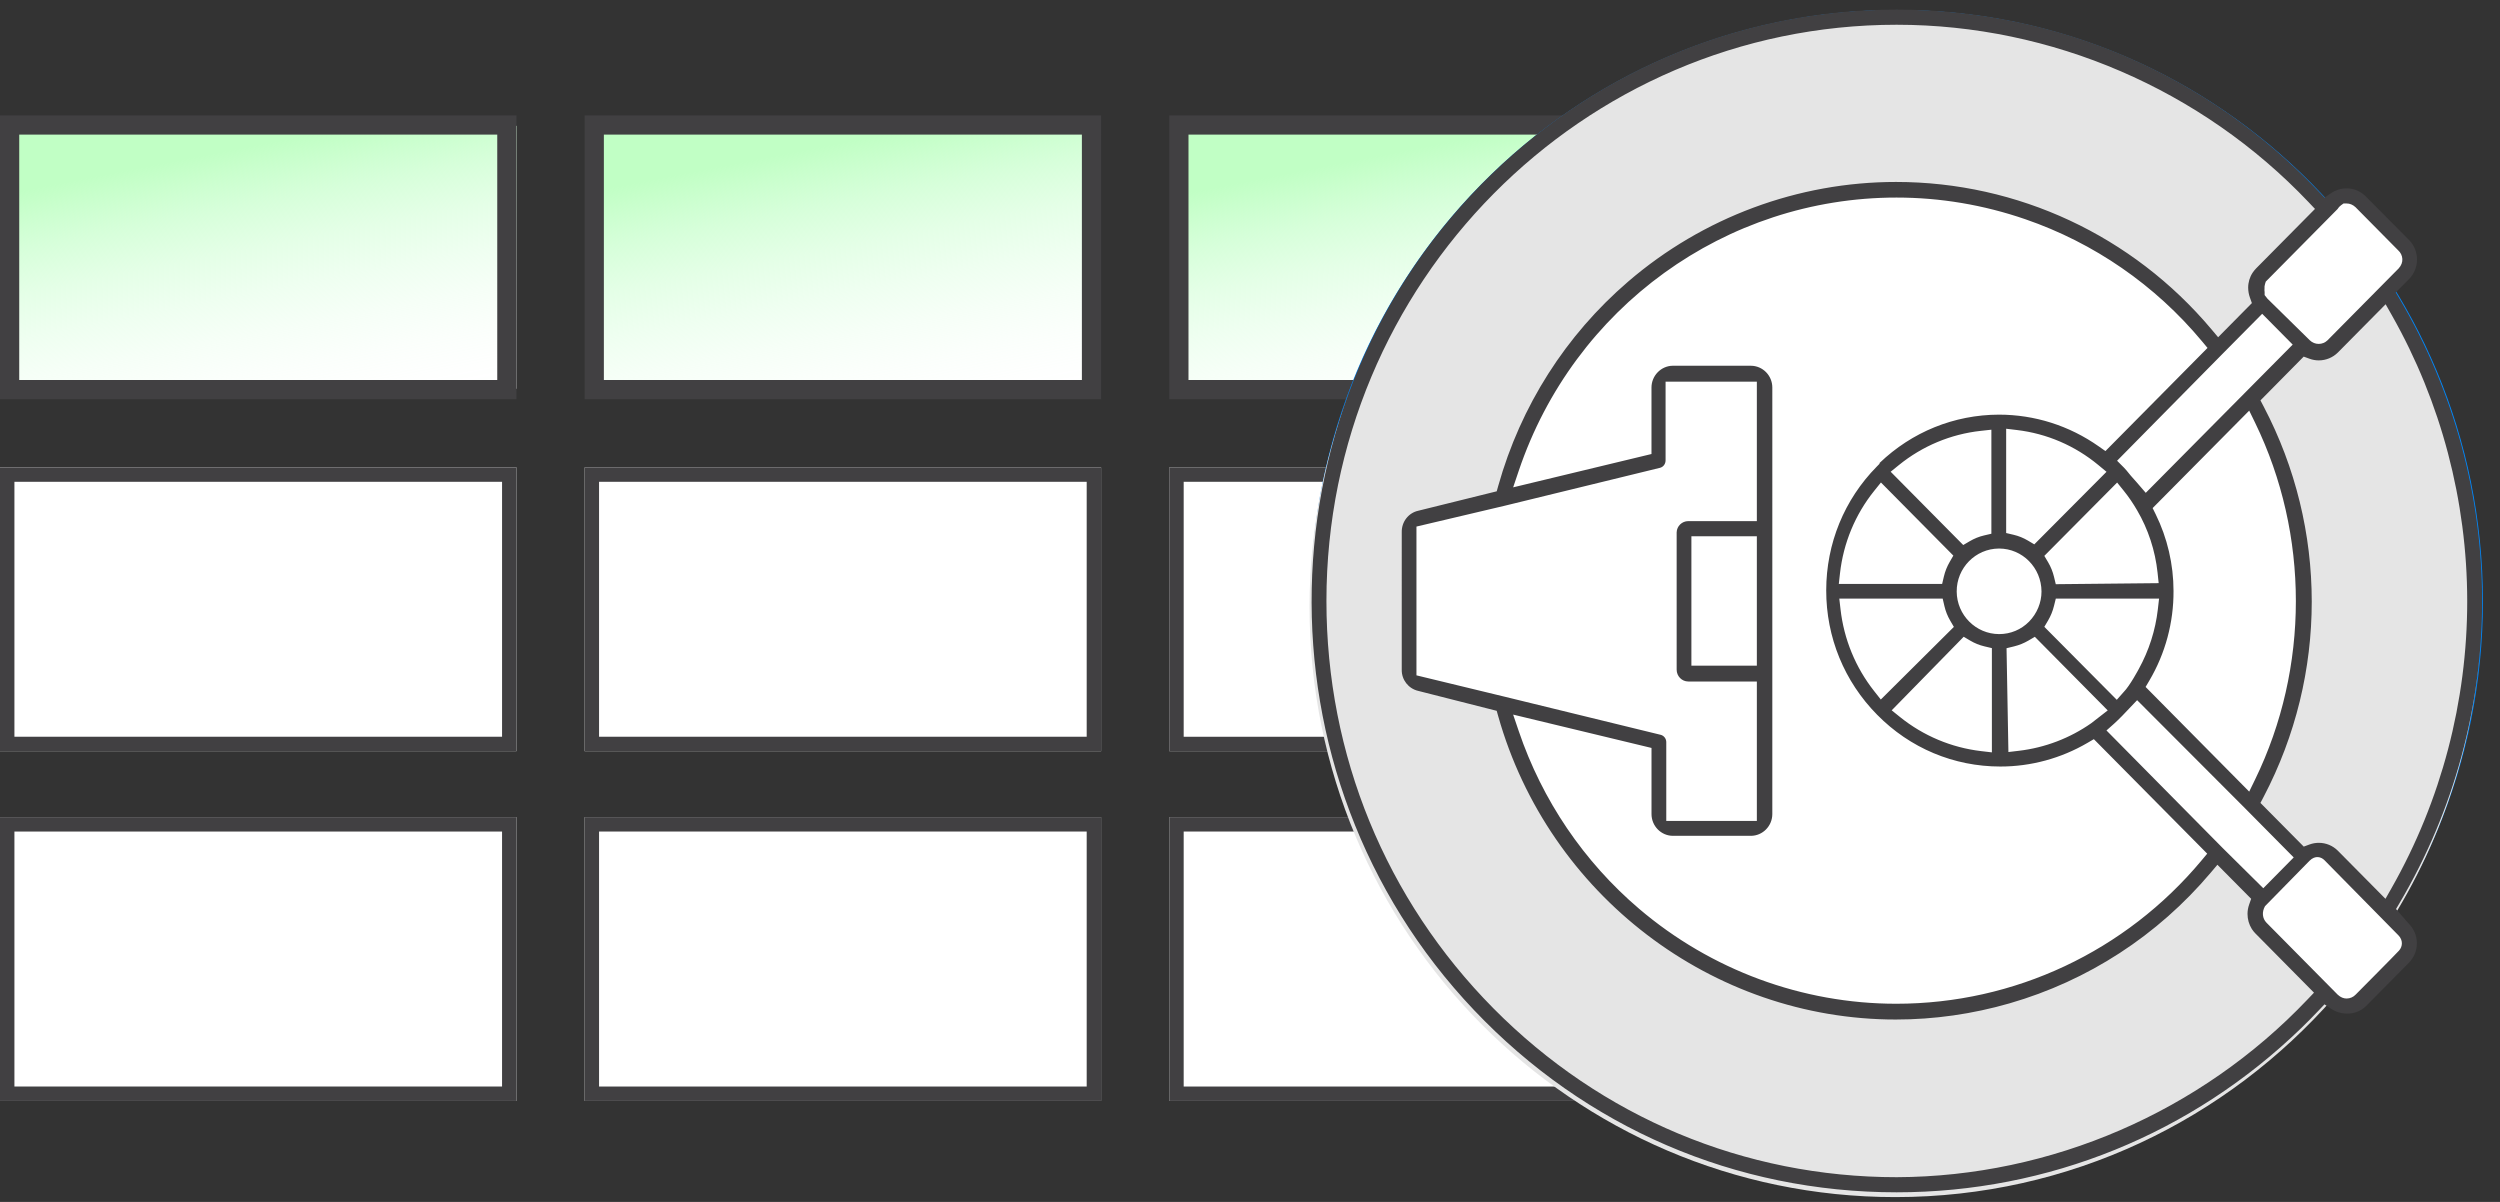
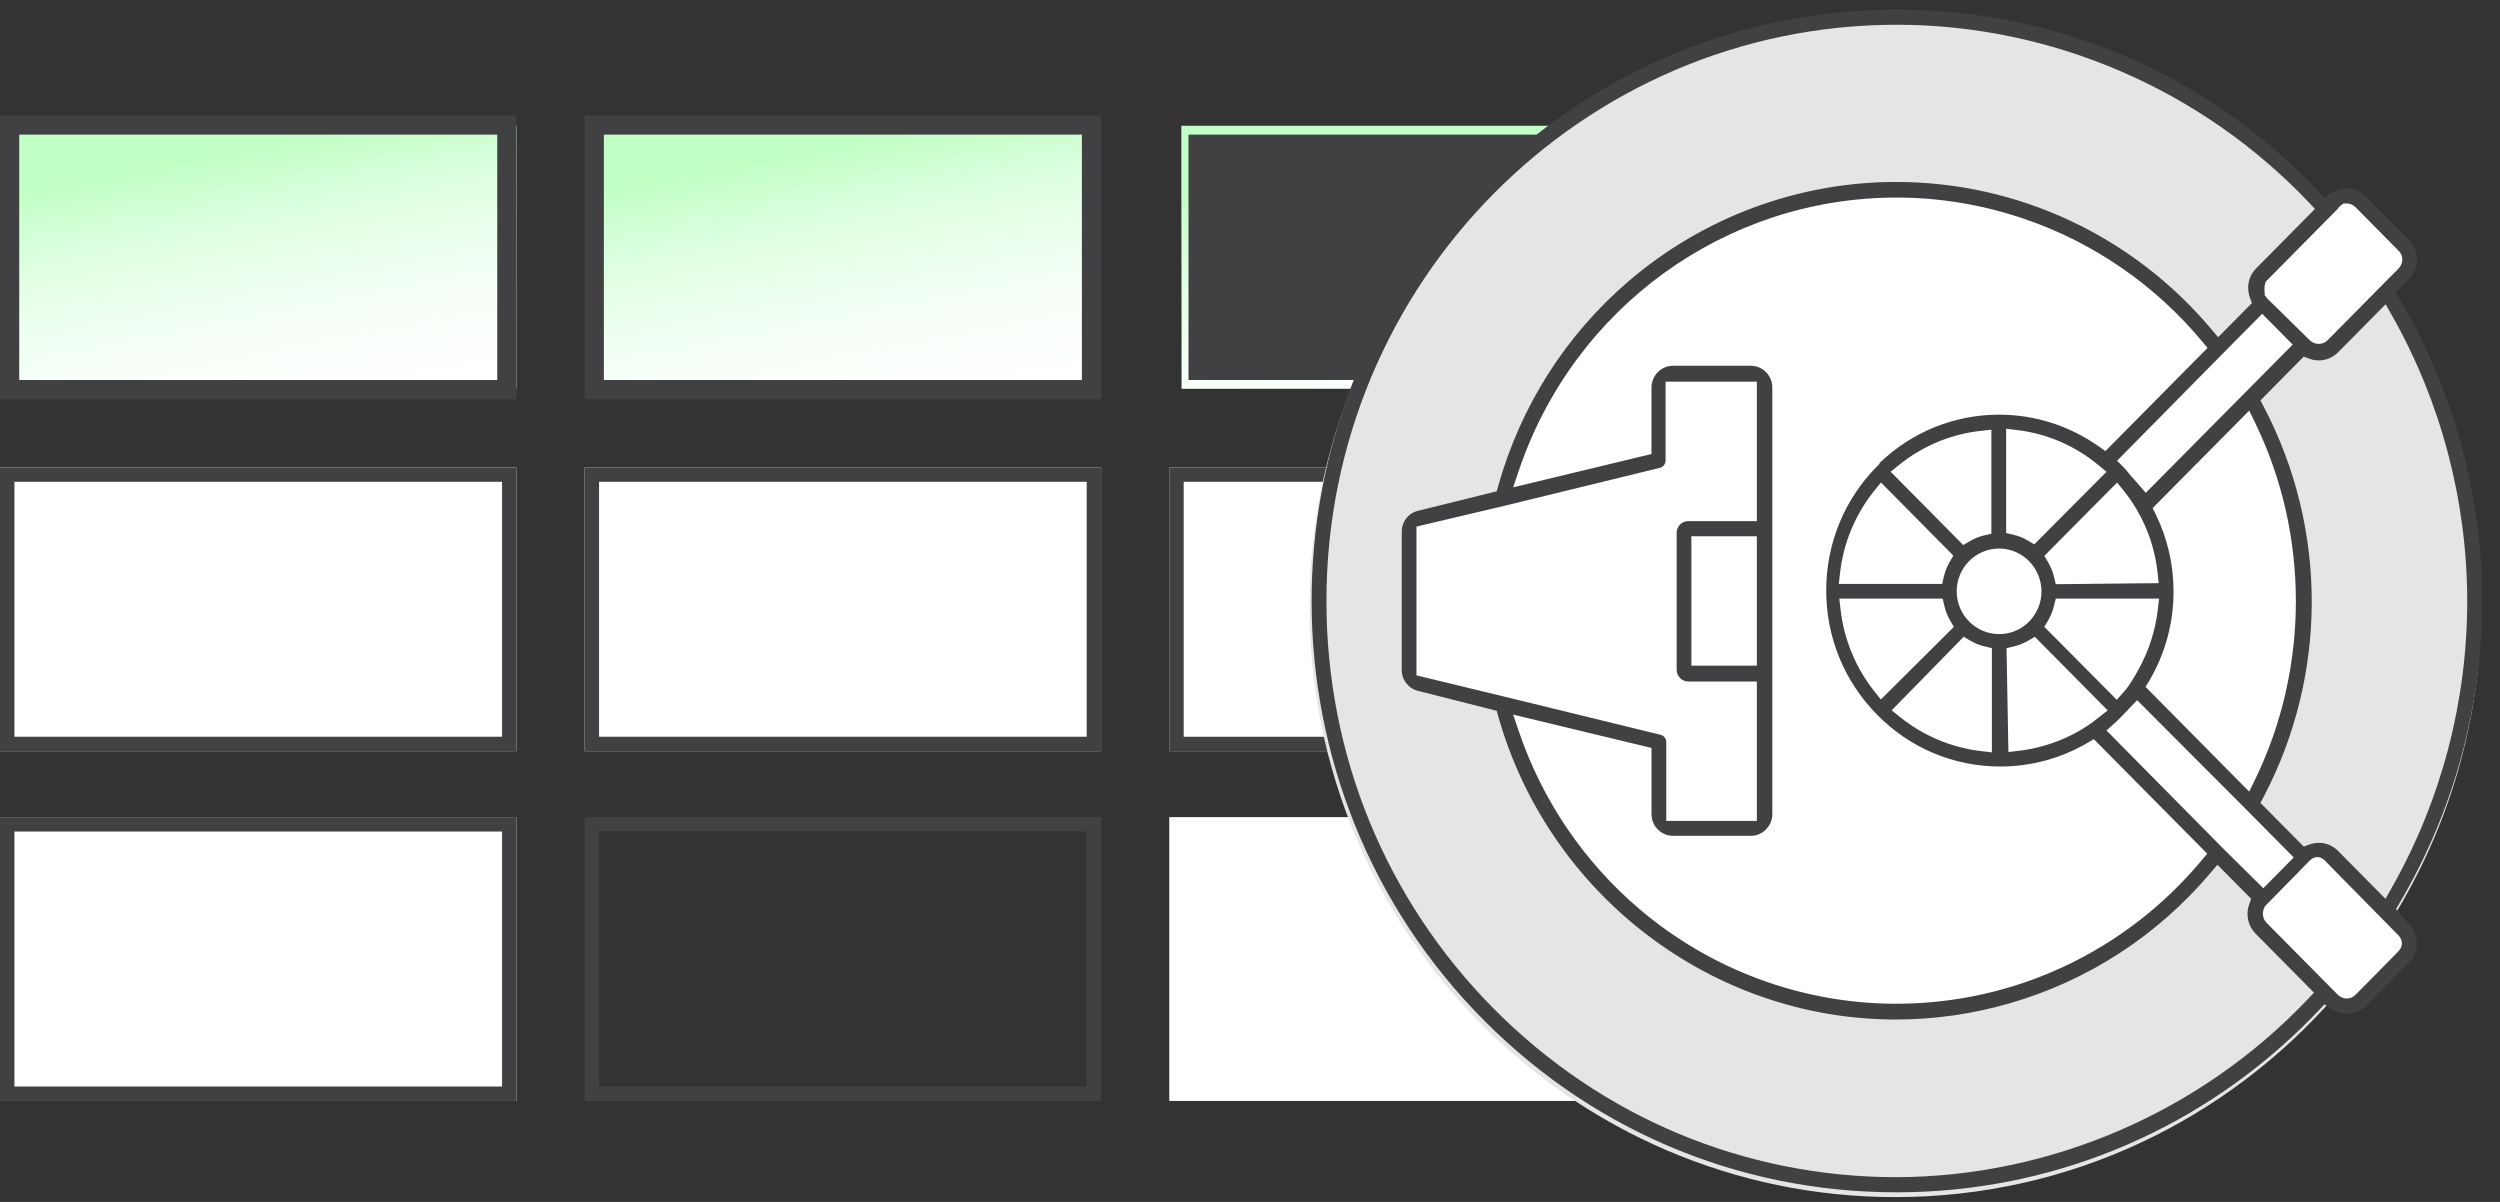
<svg xmlns="http://www.w3.org/2000/svg" version="1.1" id="Layer_1" x="0px" y="0px" viewBox="0 0 260 125" style="enable-background:new 0 0 260 125;">
  <rect x="0" y="0" width="260" height="125" fill="#333333" stroke="none" />
  <style type="text/css">
	.st0{fill:#FFFFFF;}
	.st1{fill:url(#Rectangle_00000152980679828173975090000004101581277001814953_);}
	.st2{fill:#414042;}
	.st3{fill:url(#Rectangle_00000044159546429689579130000003129054249084279464_);}
	.st4{fill:url(#Rectangle_00000053539490324490755880000000408169800506366856_);}
	.st5{fill:#0088FD;}
	.st6{fill:#E5E5E5;}
</style>
  <rect id="Rectangle_00000084523645083164261220000006768990087189225387_" y="13.092" class="st0" width="53.714" height="27.34" />
  <rect id="Rectangle_00000093873070084493292410000013892838612732641431_" x="61.754" y="12.543" class="st0" width="51.809" height="28.437" />
  <rect id="Rectangle_00000030460342771549283950000017749965979123366812_" x="122.888" y="13.092" class="st0" width="51.144" height="27.34" />
  <path class="st0" d="M53.714,48.606H0v29.517h53.714V48.606L53.714,48.606z" />
  <path class="st0" d="M53.714,84.981H0v29.517h53.714V84.981L53.714,84.981z" />
  <linearGradient id="Rectangle_00000021831849740580810060000017906915195598943666_" gradientUnits="userSpaceOnUse" x1="23.319" y1="33.559" x2="30.395" y2="69.965" gradientTransform="matrix(1 0 0 1 0 -25)">
    <stop offset="0.19" style="stop-color:#C1FFC5" />
    <stop offset="0.22" style="stop-color:#C1FFC5;stop-opacity:0.937" />
    <stop offset="0.346" style="stop-color:#C4FFC9;stop-opacity:0.694" />
    <stop offset="0.471" style="stop-color:#C7FFCC;stop-opacity:0.482" />
    <stop offset="0.592" style="stop-color:#C9FFCF;stop-opacity:0.31" />
    <stop offset="0.708" style="stop-color:#CBFFD1;stop-opacity:0.173" />
    <stop offset="0.817" style="stop-color:#CCFFD2;stop-opacity:0.078" />
    <stop offset="0.917" style="stop-color:#CDFFD3;stop-opacity:0.02" />
    <stop offset="1" style="stop-color:#CEFFD4;stop-opacity:0" />
  </linearGradient>
  <rect id="Rectangle" y="13.092" style="fill:url(#Rectangle_00000021831849740580810060000017906915195598943666_);" width="53.714" height="27.34" />
  <path class="st2" d="M51.714,14.002v25.517H2V14.002H51.714 M53.714,12.002H0v29.517h53.714V12.002L53.714,12.002z" />
  <linearGradient id="Rectangle_00000085225671194758364540000013544837451296183701_" gradientUnits="userSpaceOnUse" x1="84.052" y1="33.209" x2="91.265" y2="70.314" gradientTransform="matrix(1 0 0 1 0 -25)">
    <stop offset="0.19" style="stop-color:#C1FFC5" />
    <stop offset="0.22" style="stop-color:#C1FFC5;stop-opacity:0.937" />
    <stop offset="0.346" style="stop-color:#C4FFC9;stop-opacity:0.694" />
    <stop offset="0.471" style="stop-color:#C7FFCC;stop-opacity:0.482" />
    <stop offset="0.592" style="stop-color:#C9FFCF;stop-opacity:0.31" />
    <stop offset="0.708" style="stop-color:#CBFFD1;stop-opacity:0.173" />
    <stop offset="0.817" style="stop-color:#CCFFD2;stop-opacity:0.078" />
    <stop offset="0.917" style="stop-color:#CDFFD3;stop-opacity:0.02" />
    <stop offset="1" style="stop-color:#CEFFD4;stop-opacity:0" />
  </linearGradient>
  <rect id="Rectangle_00000145049659995881113220000010300218259348785086_" x="61.754" y="12.543" style="fill:url(#Rectangle_00000085225671194758364540000013544837451296183701_);" width="51.809" height="28.437" />
  <path class="st2" d="M112.516,14.002v25.517H62.802V14.002H112.516 M114.516,12.002H60.802v29.517h53.714V12.002L114.516,12.002z" />
  <path class="st0" d="M114.516,48.606H60.802v29.517h53.714V48.606L114.516,48.606z" />
-   <path class="st0" d="M114.516,84.981H60.802v29.517h53.714V84.981L114.516,84.981z" />
  <linearGradient id="Rectangle_00000050630991287059925020000011294803353768877741_" gradientUnits="userSpaceOnUse" x1="144.969" y1="33.8" x2="151.952" y2="69.724" gradientTransform="matrix(1 0 0 1 0 -25)">
    <stop offset="0.19" style="stop-color:#C1FFC5" />
    <stop offset="0.22" style="stop-color:#C1FFC5;stop-opacity:0.937" />
    <stop offset="0.346" style="stop-color:#C4FFC9;stop-opacity:0.694" />
    <stop offset="0.471" style="stop-color:#C7FFCC;stop-opacity:0.482" />
    <stop offset="0.592" style="stop-color:#C9FFCF;stop-opacity:0.31" />
    <stop offset="0.708" style="stop-color:#CBFFD1;stop-opacity:0.173" />
    <stop offset="0.817" style="stop-color:#CCFFD2;stop-opacity:0.078" />
    <stop offset="0.917" style="stop-color:#CDFFD3;stop-opacity:0.02" />
    <stop offset="1" style="stop-color:#CEFFD4;stop-opacity:0" />
  </linearGradient>
  <rect id="Rectangle_00000133512372980898596720000013875476987275281795_" x="122.888" y="13.092" style="fill:url(#Rectangle_00000050630991287059925020000011294803353768877741_);" width="51.144" height="27.34" />
-   <path class="st2" d="M173.317,14.002v25.517h-49.714V14.002H173.317 M175.317,12.002h-53.714v29.517h53.714V12.002L175.317,12.002z" />
+   <path class="st2" d="M173.317,14.002v25.517h-49.714V14.002H173.317 M175.317,12.002v29.517h53.714V12.002L175.317,12.002z" />
  <path class="st0" d="M175.317,48.606h-53.714v29.517h53.714V48.606L175.317,48.606z" />
  <path class="st0" d="M175.317,84.981h-53.714v29.517h53.714V84.981L175.317,84.981z" />
  <path id="Shape_00000085972917240334321340000000380658032453878939_" class="st2" d="M52.214,50.106v26.517H1.5V50.106H52.214&#10;  M53.714,48.606H0v29.517h53.714V48.606L53.714,48.606z" />
  <path id="Shape_00000127739882300380693530000013996984598907640449_" class="st2" d="M52.214,86.481v26.517H1.5V86.481H52.214&#10;  M53.714,84.981H0v29.517h53.714V84.981L53.714,84.981z" />
  <path id="Shape_00000121978659864924554620000000424016254617689785_" class="st2" d="M113.016,50.106v26.517H62.302V50.106H113.016&#10;  M114.516,48.606H60.802v29.517h53.714V48.606L114.516,48.606z" />
  <path id="Shape_00000019679946590564053690000016016574497065647535_" class="st2" d="M113.016,86.481v26.517H62.302V86.481H113.016&#10;  M114.516,84.981H60.802v29.517h53.714V84.981L114.516,84.981z" />
  <path id="Shape_00000062162087980936521710000013734139977558889390_" class="st2" d="M173.817,50.106v26.517h-50.714V50.106&#10; H173.817 M175.317,48.606h-53.714v29.517h53.714V48.606L175.317,48.606z" />
  <circle id="Oval" class="st0" cx="197.11" cy="63.251" r="60.327" />
-   <path id="Shape_00000045583810475426446530000006688307871267097766_" class="st2" d="M173.817,98.017v14.981h-50.714V86.481h38.922&#10; l-0.997-1.5h-39.424v29.517h53.714V98.97L173.817,98.017z" />
-   <path class="st5" d="M197.273,3.036c32.506,0,58.951,26.692,58.951,59.5s-26.445,59.5-58.951,59.5s-58.951-26.692-58.951-59.5&#10; S164.767,3.036,197.273,3.036 M197.273,1.036c-33.662,0-60.951,27.534-60.951,61.5s27.289,61.5,60.951,61.5&#10; s60.951-27.534,60.951-61.5S230.935,1.036,197.273,1.036L197.273,1.036z" />
  <polygon class="st0" points="241.825,36.661 250.291,27.981 250.291,25.838 244.611,20.544 242.675,21.162 235.086,28.602 &#10; 235.086,31.089 239.467,35.767" />
  <polygon class="st0" points="250.291,97.206 241.932,88.633 240.759,88.633 235.086,93.991 235.086,96.027 242.889,104.39 &#10; 245.065,104.39 250.471,98.933" />
  <path class="st6" d="M248.464,30.158l-6.639,6.503l-2.26-0.497l-5.833,5.286c3.911,6.471,6.208,13.917,6.208,21.663&#10; c0,7.421-2.112,14.437-5.728,20.542l5.25,5.225l1.98-0.484l7.358,7.147c5.841-9.417,9.229-20.53,9.229-32.43&#10; C258.029,50.991,254.509,39.687,248.464,30.158z" />
  <path class="st6" d="M234.313,95.491l0.536-2.282l-4.339-4.254c-8.003,9.817-20.248,16.212-33.399,16.212&#10; c-19.391,0-36.62-13.89-41.293-32.184l-8.505-2.06l-0.802-0.943V55.154l0.343-0.9l9.332-2.433&#10; c5.152-17.916,22.009-31.976,40.927-31.976c13.053,0,25.215,6.699,33.221,16.733l3.632-3.943l1.123-1.546l-0.187-2.161l7.082-7.281&#10; C230.837,9.414,214.849,1.731,197.11,1.731c-33.591,0-60.919,27.536-60.919,61.383c0,33.847,27.328,61.384,60.919,61.384&#10; c18.16,0,34.478-8.058,45.649-20.8l-2.133-1.496L234.313,95.491z" />
  <g id="Layer_2_00000108279645538352254810000001996698461799970720_">
    <path class="st2" d="M197.248,124c-16.747,0-32.352-6.726-43.938-18.938c-23.23-24.48-22.415-63.49,1.817-86.959&#10;  C166.515,7.074,181.468,1,197.232,1c16.746,0,32.349,6.726,43.936,18.938l0.584,0.615l0.702-0.476&#10;  c0.471-0.319,1.018-0.487,1.582-0.487c0.76,0,1.474,0.3,2.01,0.845l4.495,4.525c1.106,1.123,1.104,2.947-0.007,4.067l-1.374,1.386&#10;  l0.393,0.665c11.448,19.383,11.448,43.461,0,62.839l-0.366,0.62l1.282,1.477c0.588,0.589,0.885,1.308,0.885,2.077&#10;  c0.004,0.765-0.302,1.508-0.837,2.043l-4.472,4.519c-0.506,0.484-1.194,0.762-1.921,0.762l0,0c-0.652-0.009-1.205-0.18-1.676-0.495&#10;  l-0.703-0.47l-0.58,0.614c-0.593,0.627-1.2,1.239-1.818,1.84C227.964,117.928,213.013,124,197.248,124z M197.264,2.574&#10;  c-32.707,0-59.315,26.882-59.315,59.924c-0.002,16.004,6.166,31.052,17.369,42.373c11.205,11.321,26.103,17.557,41.949,17.557&#10;  c16.046-0.059,31.615-6.797,42.72-18.489l0.668-0.702l-6.122-6.189c-0.122-0.126-0.241-0.276-0.347-0.441&#10;  c-0.289-0.46-0.444-0.999-0.444-1.553c0-0.333,0.058-0.665,0.171-0.987l0.208-0.591l-3.51-3.541l-0.705,0.834&#10;  c-5.517,6.527-12.748,11.223-20.911,13.579c-3.868,1.116-7.85,1.683-11.834,1.683c-19.094,0-36.097-12.974-41.348-31.551&#10;  l-0.156-0.555l-8.16-2.072c-1.02-0.234-1.731-1.153-1.716-2.191V55.358c-0.025-1.082,0.693-2.013,1.709-2.239l8.169-2.023&#10;  l0.157-0.56c2.336-8.313,7.011-15.663,13.519-21.257c7.773-6.678,17.664-10.356,27.851-10.356c12.652,0,24.605,5.581,32.795,15.312&#10;  l0.705,0.838l3.51-3.551l-0.21-0.591c-0.112-0.315-0.171-0.651-0.176-0.999c-0.004-0.562,0.158-1.111,0.469-1.579&#10;  c0.104-0.152,0.226-0.304,0.36-0.442l6.121-6.184l-0.667-0.703c-11.133-11.725-26.74-18.45-42.821-18.45&#10;  C197.272,2.574,197.264,2.574,197.264,2.574z M157.95,76.037c2.438,7.188,6.766,13.577,12.519,18.478&#10;  c7.477,6.368,16.973,9.875,26.737,9.875c12.279,0,23.855-5.436,31.761-14.911l0.583-0.698l-11.79-11.909l-0.67,0.392&#10;  c-2.749,1.606-5.877,2.455-9.047,2.455c-4.85,0-9.402-1.911-12.818-5.383c-3.422-3.466-5.303-8.062-5.298-12.945&#10;  c0.006-4.86,1.874-9.43,5.261-12.869l0.287-0.292v-0.08c3.366-3.229,7.754-5.011,12.401-5.027c3.729,0,7.327,1.142,10.398,3.303&#10;  l0.691,0.486l10.618-10.728l-0.581-0.698c-4.863-5.838-11.217-10.226-18.373-12.688c-4.341-1.494-8.846-2.252-13.391-2.252&#10;  c-17.768,0-33.558,11.422-39.291,28.422l-0.579,1.716l14.386-3.466v-6.915c0-1.223,0.982-2.24,2.189-2.265h8.143&#10;  c1.232,0,2.235,1.016,2.235,2.265V84.66c0,1.249-1.003,2.266-2.235,2.266h-8.095c-1.232,0-2.234-1.017-2.234-2.266v-6.875&#10;  l-14.39-3.467L157.95,76.037z M235.559,94.245c-0.339,0.606-0.28,1.263,0.152,1.713l7.416,7.494&#10;  c0.306,0.278,0.607,0.394,0.921,0.394c0.356,0,0.702-0.15,0.947-0.414c0,0,4.12-4.144,4.504-4.571&#10;  c0.384-0.428,0.428-1.088-0.065-1.589s-7.371-7.493-7.698-7.82s-0.942-0.535-1.544,0.066&#10;  C239.591,90.119,235.559,94.245,235.559,94.245z M241.156,87.654c0.746,0,1.449,0.291,1.98,0.82l4.952,5.003l0.652-1.148&#10;  c5.143-9.064,7.857-19.381,7.85-29.832c-0.01-10.406-2.719-20.678-7.834-29.705l-0.651-1.149l-4.96,5.012&#10;  c-0.533,0.531-1.243,0.826-1.993,0.826c-0.329,0-0.653-0.058-0.964-0.172l-0.604-0.221l-4.497,4.553l0.339,0.647&#10;  c6.661,12.701,6.661,27.866,0,40.567l-0.34,0.648l4.503,4.544l0.603-0.222C240.502,87.712,240.827,87.654,241.156,87.654z&#10;   M220.702,74.454l-0.106,0.105c-0.234,0.234-0.479,0.48-0.735,0.709l-0.788,0.7l12.088,12.229l4.222,4.18l3.163-3.203l-4.952-5.002&#10;  L222.26,72.818L220.702,74.454z M173.22,47.836c0.013,0.405-0.228,0.729-0.583,0.818l-16.148,3.943l-9.178,2.166v15.473&#10;  l9.249,2.239l16.15,3.945c0.347,0.087,0.594,0.417,0.582,0.785v8.171h9.42v-14.5h-7.132c-0.666,0-1.208-0.552-1.208-1.23V55.358&#10;  c0.021-0.638,0.552-1.162,1.208-1.162h7.132v-14.5h-9.492V47.836z M223.874,52.841l0.316,0.64c1.215,2.462,1.856,5.222,1.856,7.982&#10;  c0.017,3.278-0.852,6.498-2.512,9.315l-0.392,0.664l10.775,10.887l0.617-1.269c5.648-11.608,5.648-25.473,0-37.087l-0.617-1.268&#10;  L223.874,52.841z M196.736,73.874l0.857,0.69c2.434,1.961,5.354,3.189,8.447,3.552l1.116,0.131V67.404l-0.771-0.182&#10;  c-0.522-0.123-1.021-0.324-1.484-0.599l-0.676-0.401L196.736,73.874z M210.953,66.621c-0.464,0.271-0.967,0.475-1.495,0.604&#10;  l-0.778,0.189l0.195,10.797l1.097-0.13c2.702-0.319,5.305-1.312,7.525-2.872l1.706-1.325l-7.58-7.656L210.953,66.621z&#10;   M213.616,63.011c-0.135,0.543-0.341,1.053-0.613,1.515l-0.393,0.665l7.535,7.589l0.707-0.798c0.652-0.652,1.583-2.411,1.583-2.411&#10;  c1.056-1.915,1.734-4.031,1.981-6.206l0.127-1.113h-10.739L213.616,63.011z M191.414,63.364c0.354,3.116,1.562,6.058,3.495,8.506&#10;  l0.695,0.881l7.598-7.554l-0.389-0.668c-0.271-0.464-0.472-0.971-0.596-1.505l-0.179-0.773h-10.752L191.414,63.364z M175.905,69.23&#10;  h6.807V55.769h-6.807V69.23z M207.883,57.048c-2.436,0.017-4.402,2.023-4.386,4.475c0.013,2.438,1.994,4.423,4.417,4.423&#10;  c1.183,0,2.282-0.461,3.109-1.297c0.828-0.845,1.293-1.979,1.293-3.133c-0.013-2.483-1.993-4.468-4.416-4.468h-0.002&#10;  C207.898,57.048,207.883,57.048,207.883,57.048z M212.61,57.81l0.394,0.665c0.278,0.471,0.483,0.978,0.61,1.506l0.186,0.775&#10;  l10.702-0.109l-0.116-1.094c-0.241-2.284-0.978-4.528-2.129-6.488c-0.42-0.725-0.884-1.403-1.374-2.011l-0.701-0.87L212.61,57.81z&#10;   M194.915,51.051c-1.975,2.459-3.203,5.423-3.555,8.569l-0.124,1.111h10.745l0.182-0.771c0.124-0.53,0.327-1.04,0.603-1.516&#10;  l0.382-0.661l-7.53-7.605L194.915,51.051z M205.996,44.81c-3.116,0.341-6.059,1.57-8.509,3.555l-0.858,0.695l7.547,7.622&#10;  l0.67-0.393c0.479-0.281,0.979-0.483,1.485-0.601l0.773-0.181V44.688L205.996,44.81z M208.642,55.436l0.771,0.181&#10;  c0.522,0.123,1.021,0.324,1.482,0.598l0.671,0.398l7.51-7.546l-0.843-0.699c-2.429-2.015-5.358-3.275-8.474-3.646l-1.118-0.133&#10;  v10.847C208.641,55.436,208.642,55.436,208.642,55.436z M223.159,51.255l15.282-15.416l-3.173-3.204l-4.123,4.163l-10.968,11.12&#10;  l0.701,0.702c0.185,0.184,0.341,0.38,0.506,0.584l0.21,0.257c0.11,0.132,0.221,0.253,0.33,0.373&#10;  c0.079,0.087,0.159,0.173,0.234,0.261L223.159,51.255z M235.521,30.688l0.299,0.379l4.4,4.322c0.256,0.246,0.581,0.377,0.923,0.377&#10;  c0.341,0,0.666-0.131,0.913-0.369l7.404-7.481c0.286-0.316,0.402-0.646,0.384-0.988c-0.02-0.343-0.172-0.659-0.429-0.89&#10;  l-4.441-4.491c-0.279-0.26-0.597-0.386-0.926-0.386h-0.32l-0.261,0.186c-0.146,0.104-0.271,0.241-0.365,0.397l-7.461,7.543&#10;  l-0.072,0.228c-0.054,0.167-0.073,0.339-0.061,0.511c-0.011,0.116-0.007,0.234,0.013,0.35L235.521,30.688L235.521,30.688z" />
  </g>
</svg>